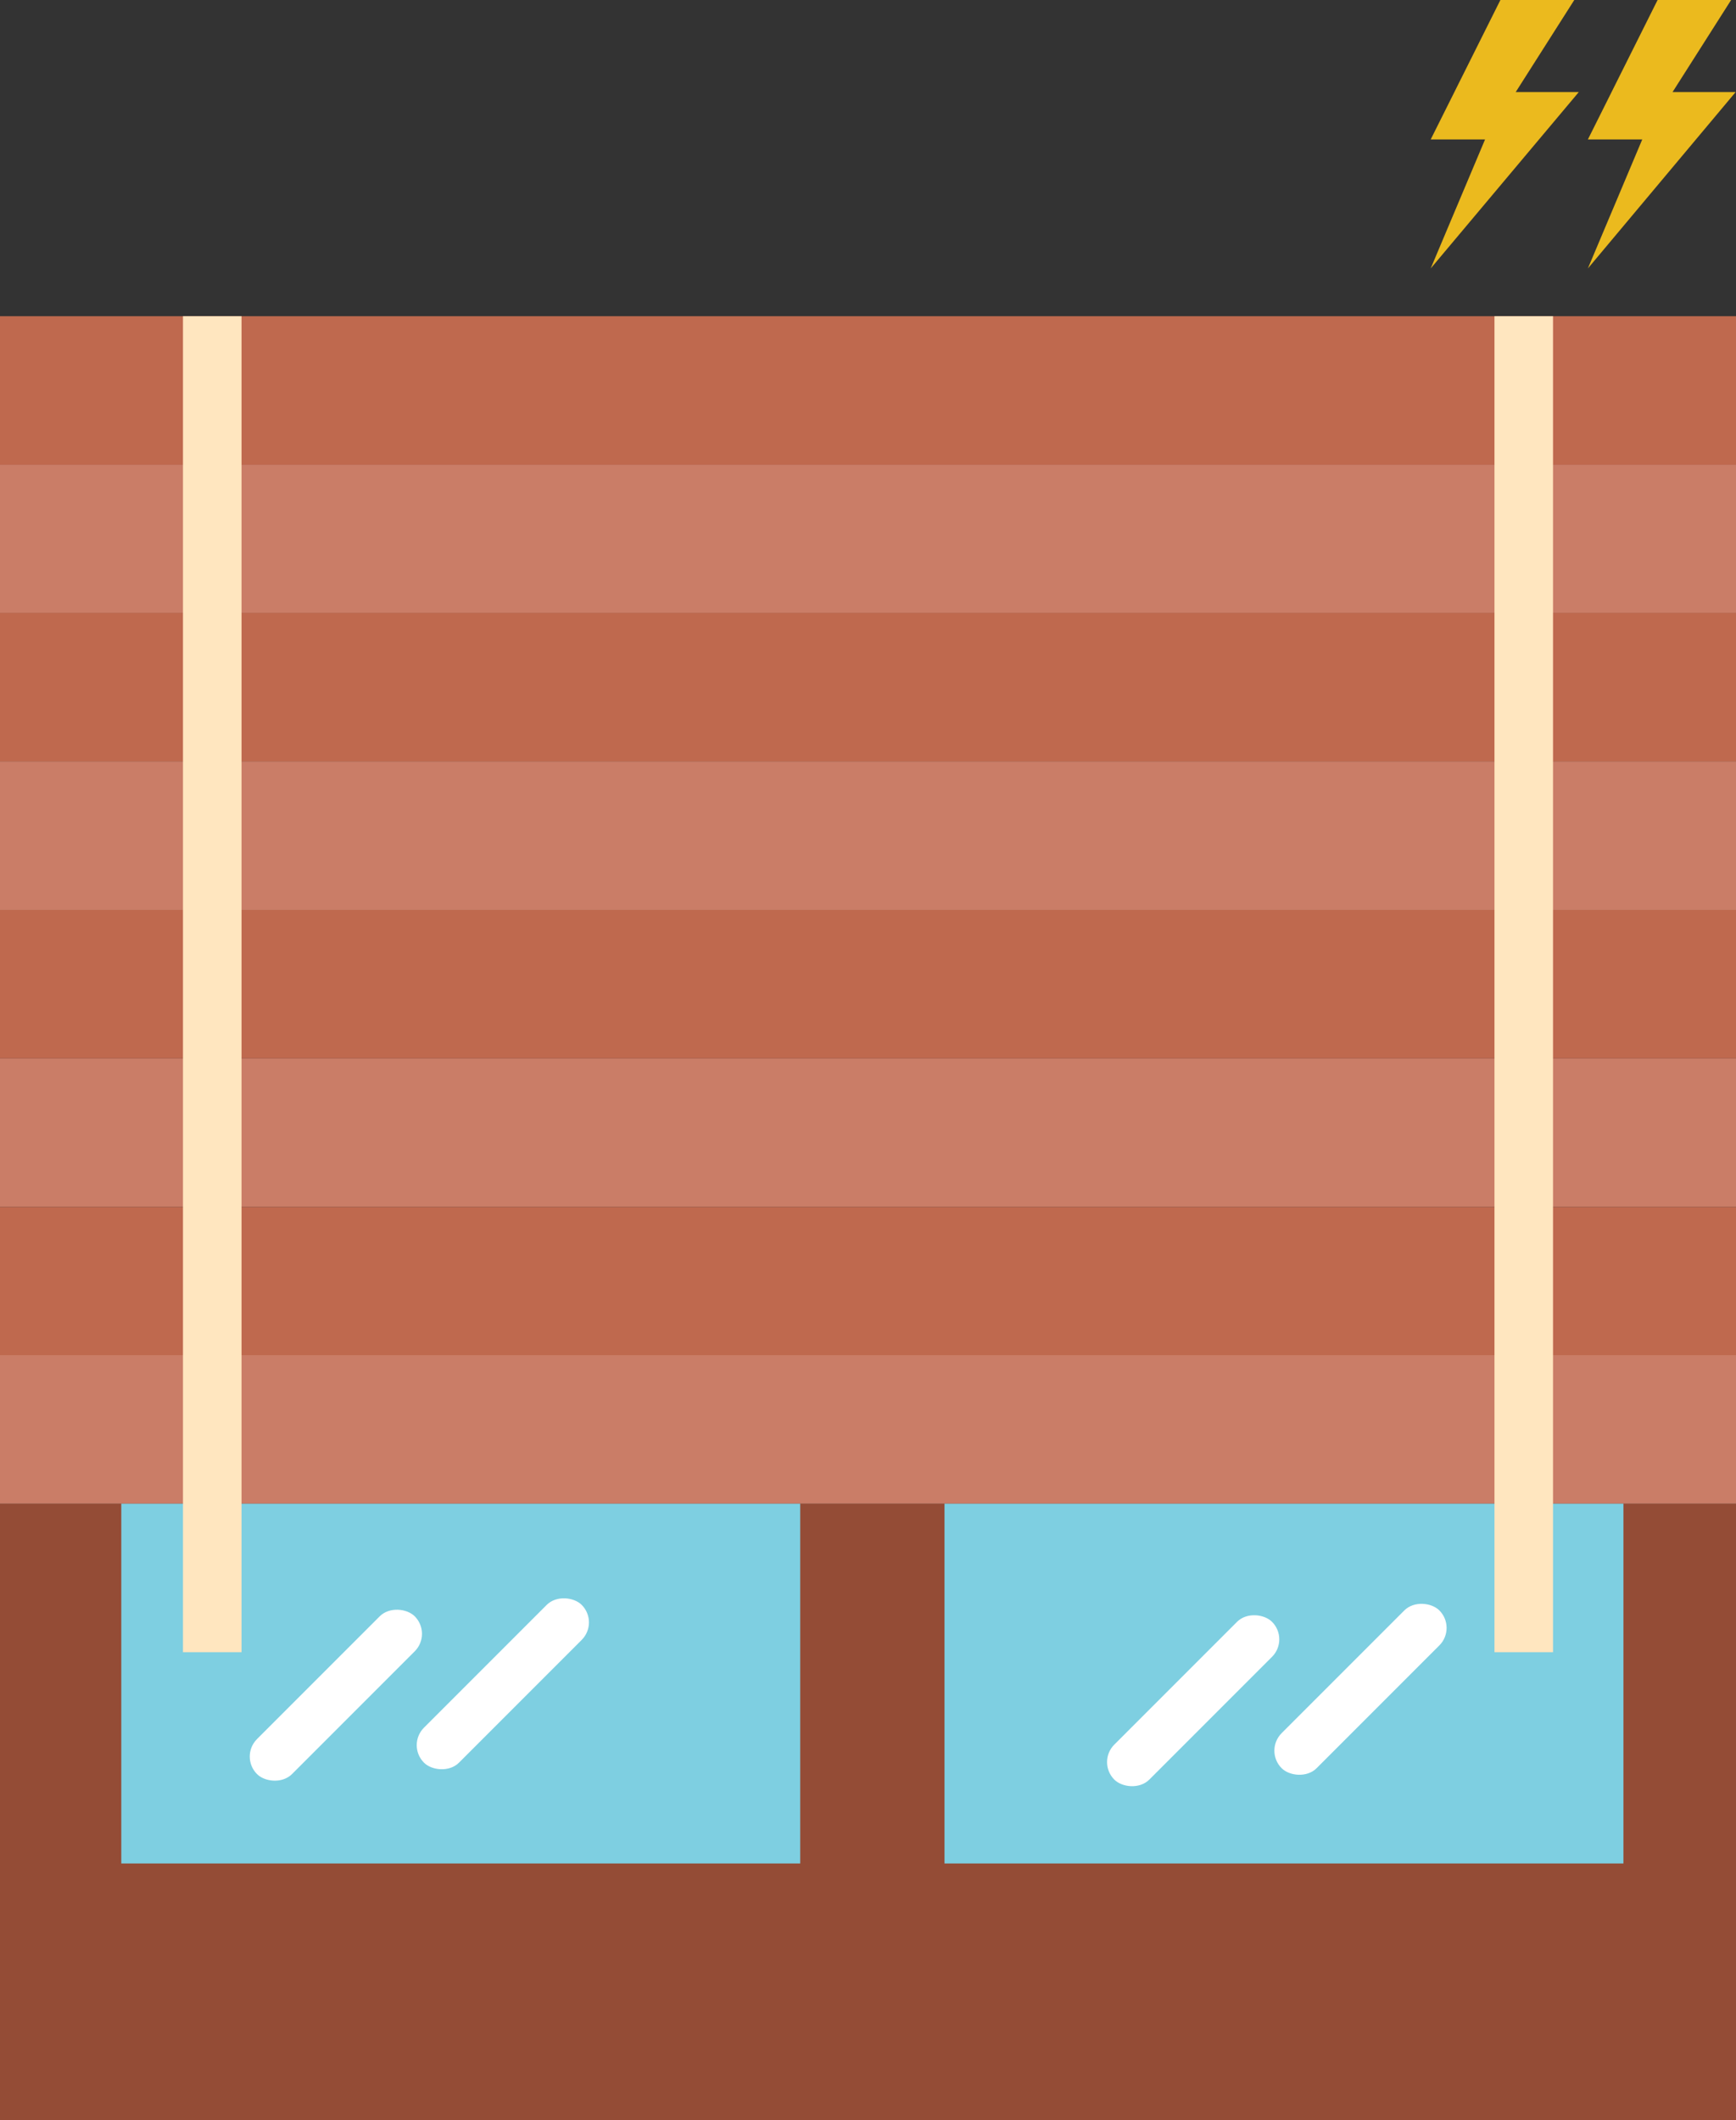
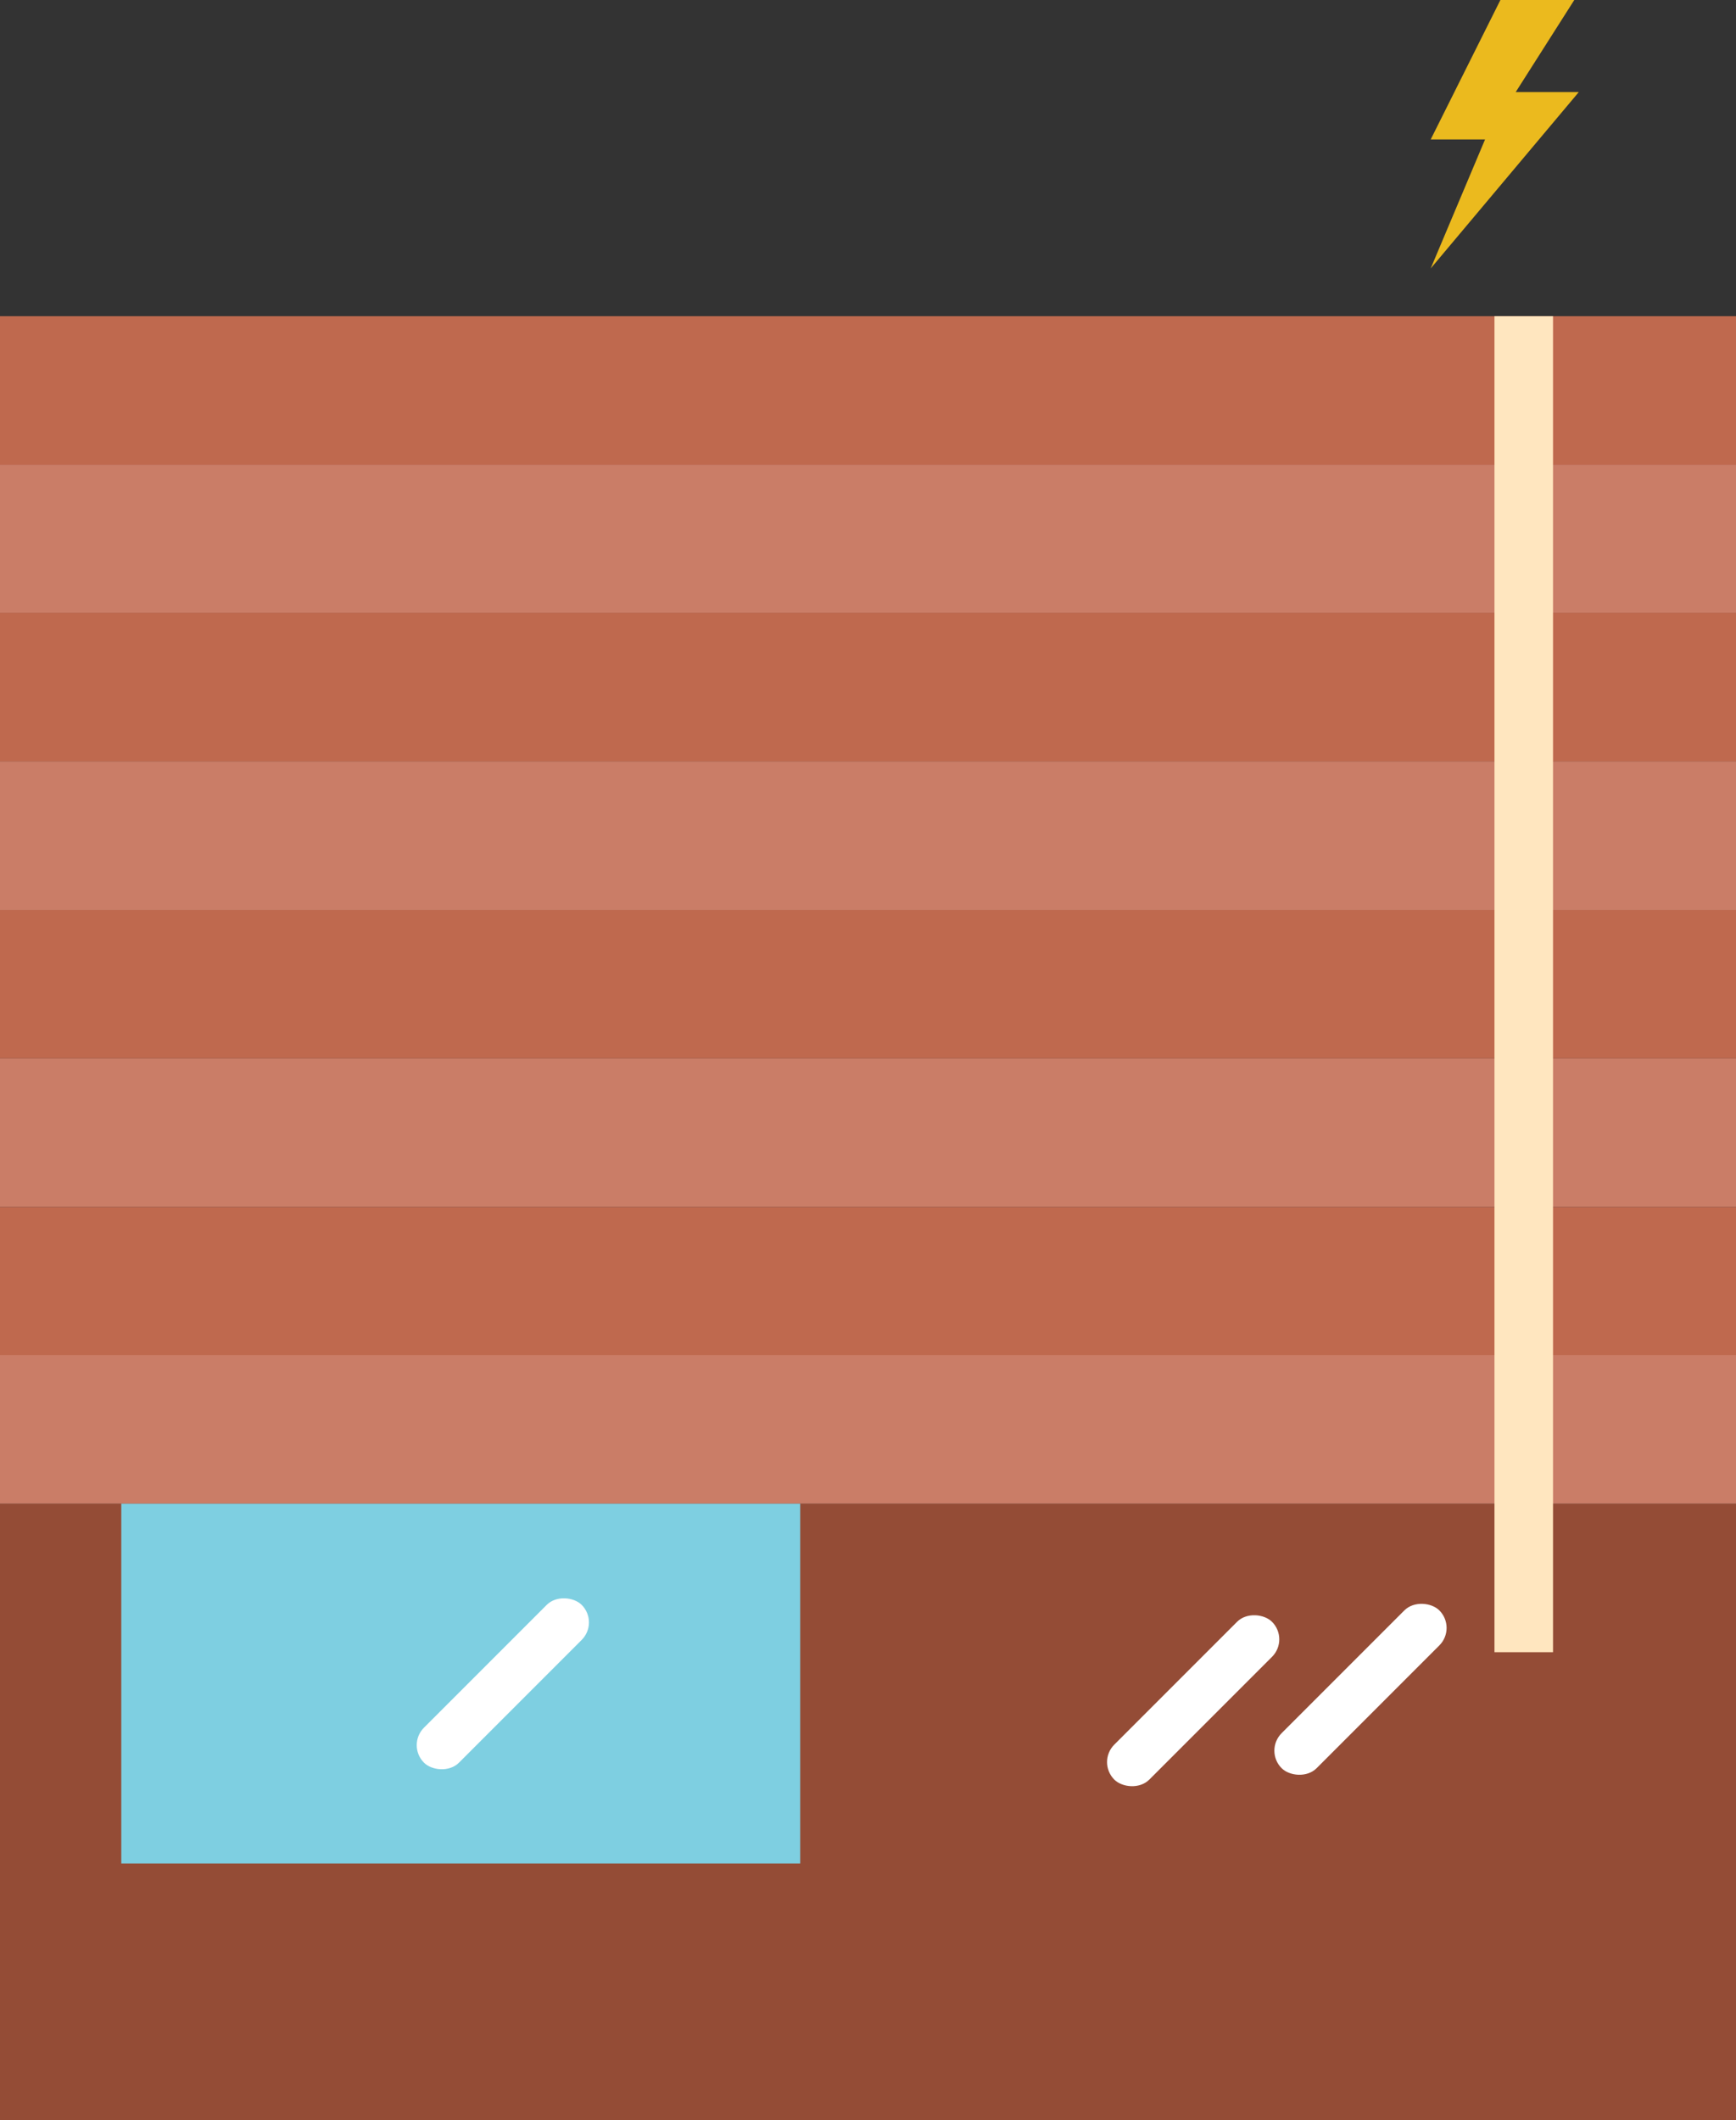
<svg xmlns="http://www.w3.org/2000/svg" id="Calque_1" data-name="Calque 1" viewBox="0 0 49.81 60.81">
  <rect x="0" y="0" width="49.81" height="60.81" fill="#333333" stroke="none" />
  <defs>
    <style>.cls-1{fill:#944c36;}.cls-2{fill:#bf694e;}.cls-3{fill:#ca7d67;}.cls-4{fill:#7ecfe1;}.cls-5{fill:#fff;}.cls-6{fill:#ffe6bf;}.cls-7{fill:#ebba1e;}</style>
  </defs>
  <title>icon-miniature</title>
  <rect class="cls-1" y="43.13" width="49.81" height="17.68" />
  <rect class="cls-2" y="9.07" width="49.81" height="4.26" />
  <rect class="cls-3" y="13.33" width="49.81" height="4.26" />
  <rect class="cls-2" y="17.58" width="49.81" height="4.26" />
  <rect class="cls-3" y="21.84" width="49.81" height="4.26" />
  <rect class="cls-2" y="26.1" width="49.81" height="4.26" />
  <rect class="cls-3" y="30.36" width="49.81" height="4.26" />
  <rect class="cls-2" y="34.62" width="49.81" height="4.26" />
  <rect class="cls-3" y="38.87" width="49.81" height="4.26" />
  <rect class="cls-4" x="3.48" y="43.13" width="19.48" height="10.32" />
-   <rect class="cls-4" x="27.1" y="43.13" width="19.48" height="10.32" />
-   <rect class="cls-5" x="21.53" y="57.57" width="6.4" height="1.42" rx="0.71" transform="translate(-49.06 24.9) rotate(-45)" />
  <rect class="cls-5" x="26.33" y="57.24" width="6.4" height="1.42" rx="0.71" transform="translate(-47.43 28.2) rotate(-45)" />
  <rect class="cls-5" x="46.13" y="57.73" width="6.4" height="1.42" rx="0.71" transform="translate(-41.97 42.34) rotate(-45)" />
  <rect class="cls-5" x="50.93" y="57.4" width="6.4" height="1.42" rx="0.71" transform="translate(-40.33 45.64) rotate(-45)" />
-   <rect class="cls-6" x="5.25" y="9.07" width="1.68" height="38.32" />
  <rect class="cls-6" x="42.88" y="9.07" width="1.68" height="38.32" />
  <path class="cls-7" d="M60.4,12.3H58.59l1.68-2.64H58.15l-2,4h1.56l-1.56,3.7Z" transform="translate(-15.1 -9.66)" />
-   <path class="cls-7" d="M64.9,12.3H63.09l1.68-2.64H62.66l-2,4h1.56l-1.56,3.7Z" transform="translate(-15.1 -9.66)" />
</svg>